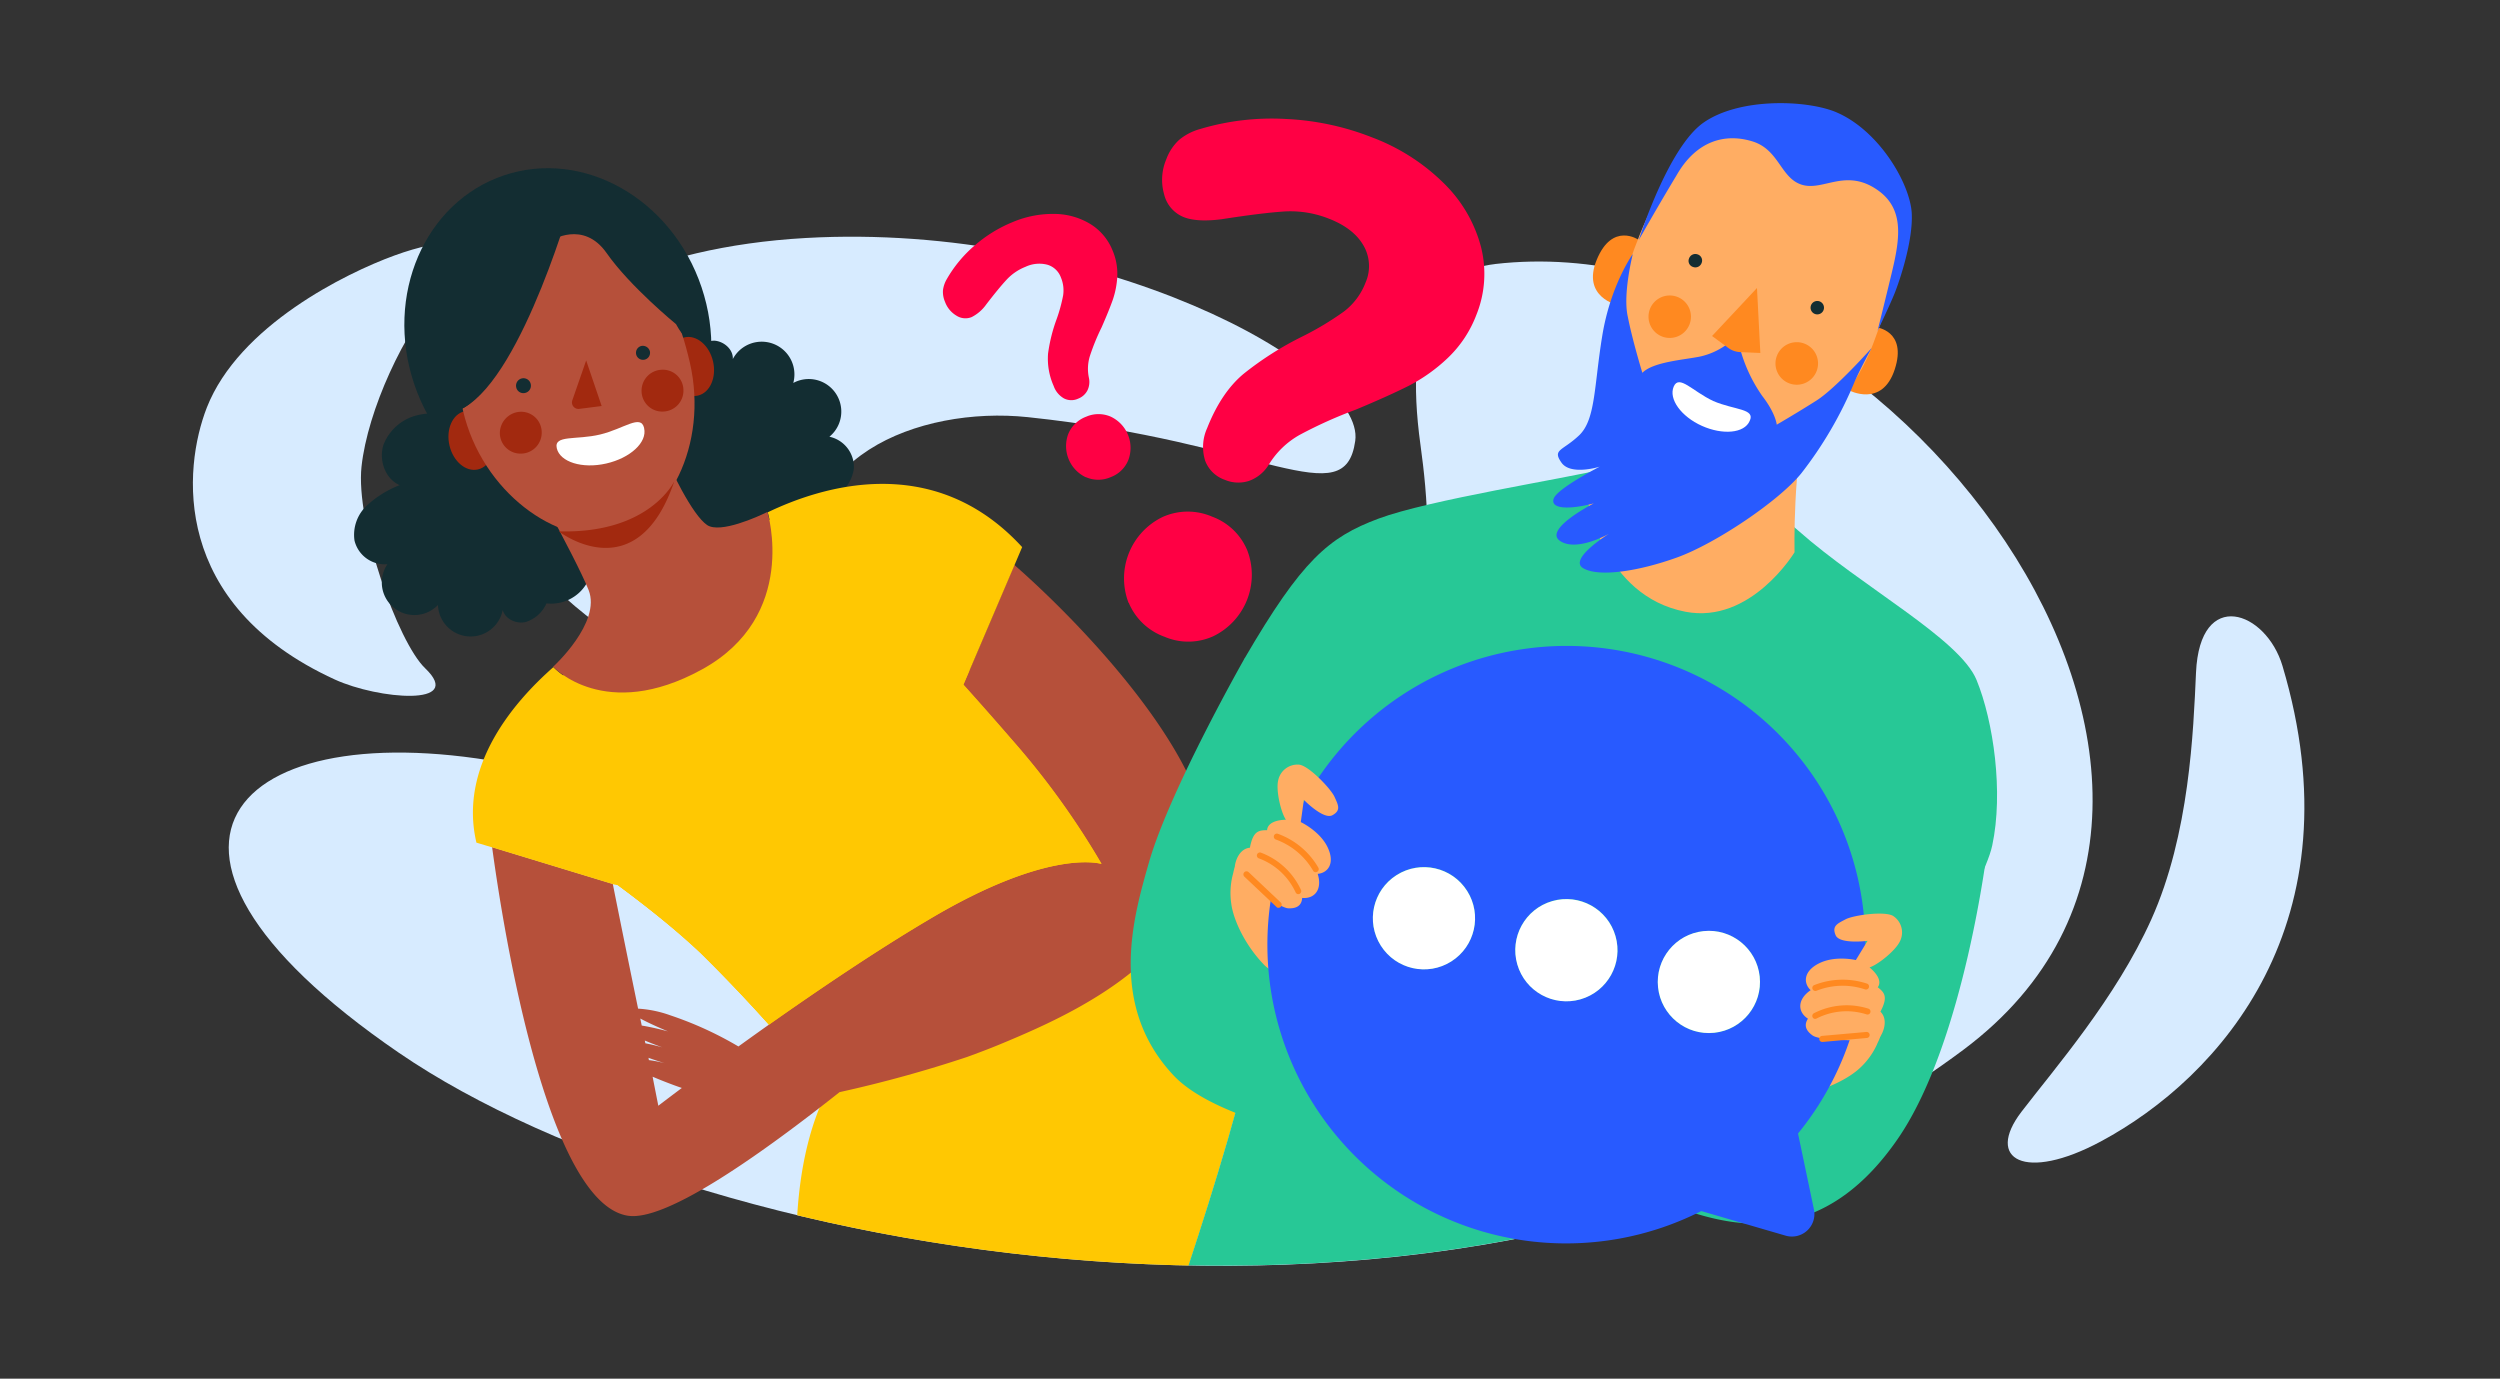
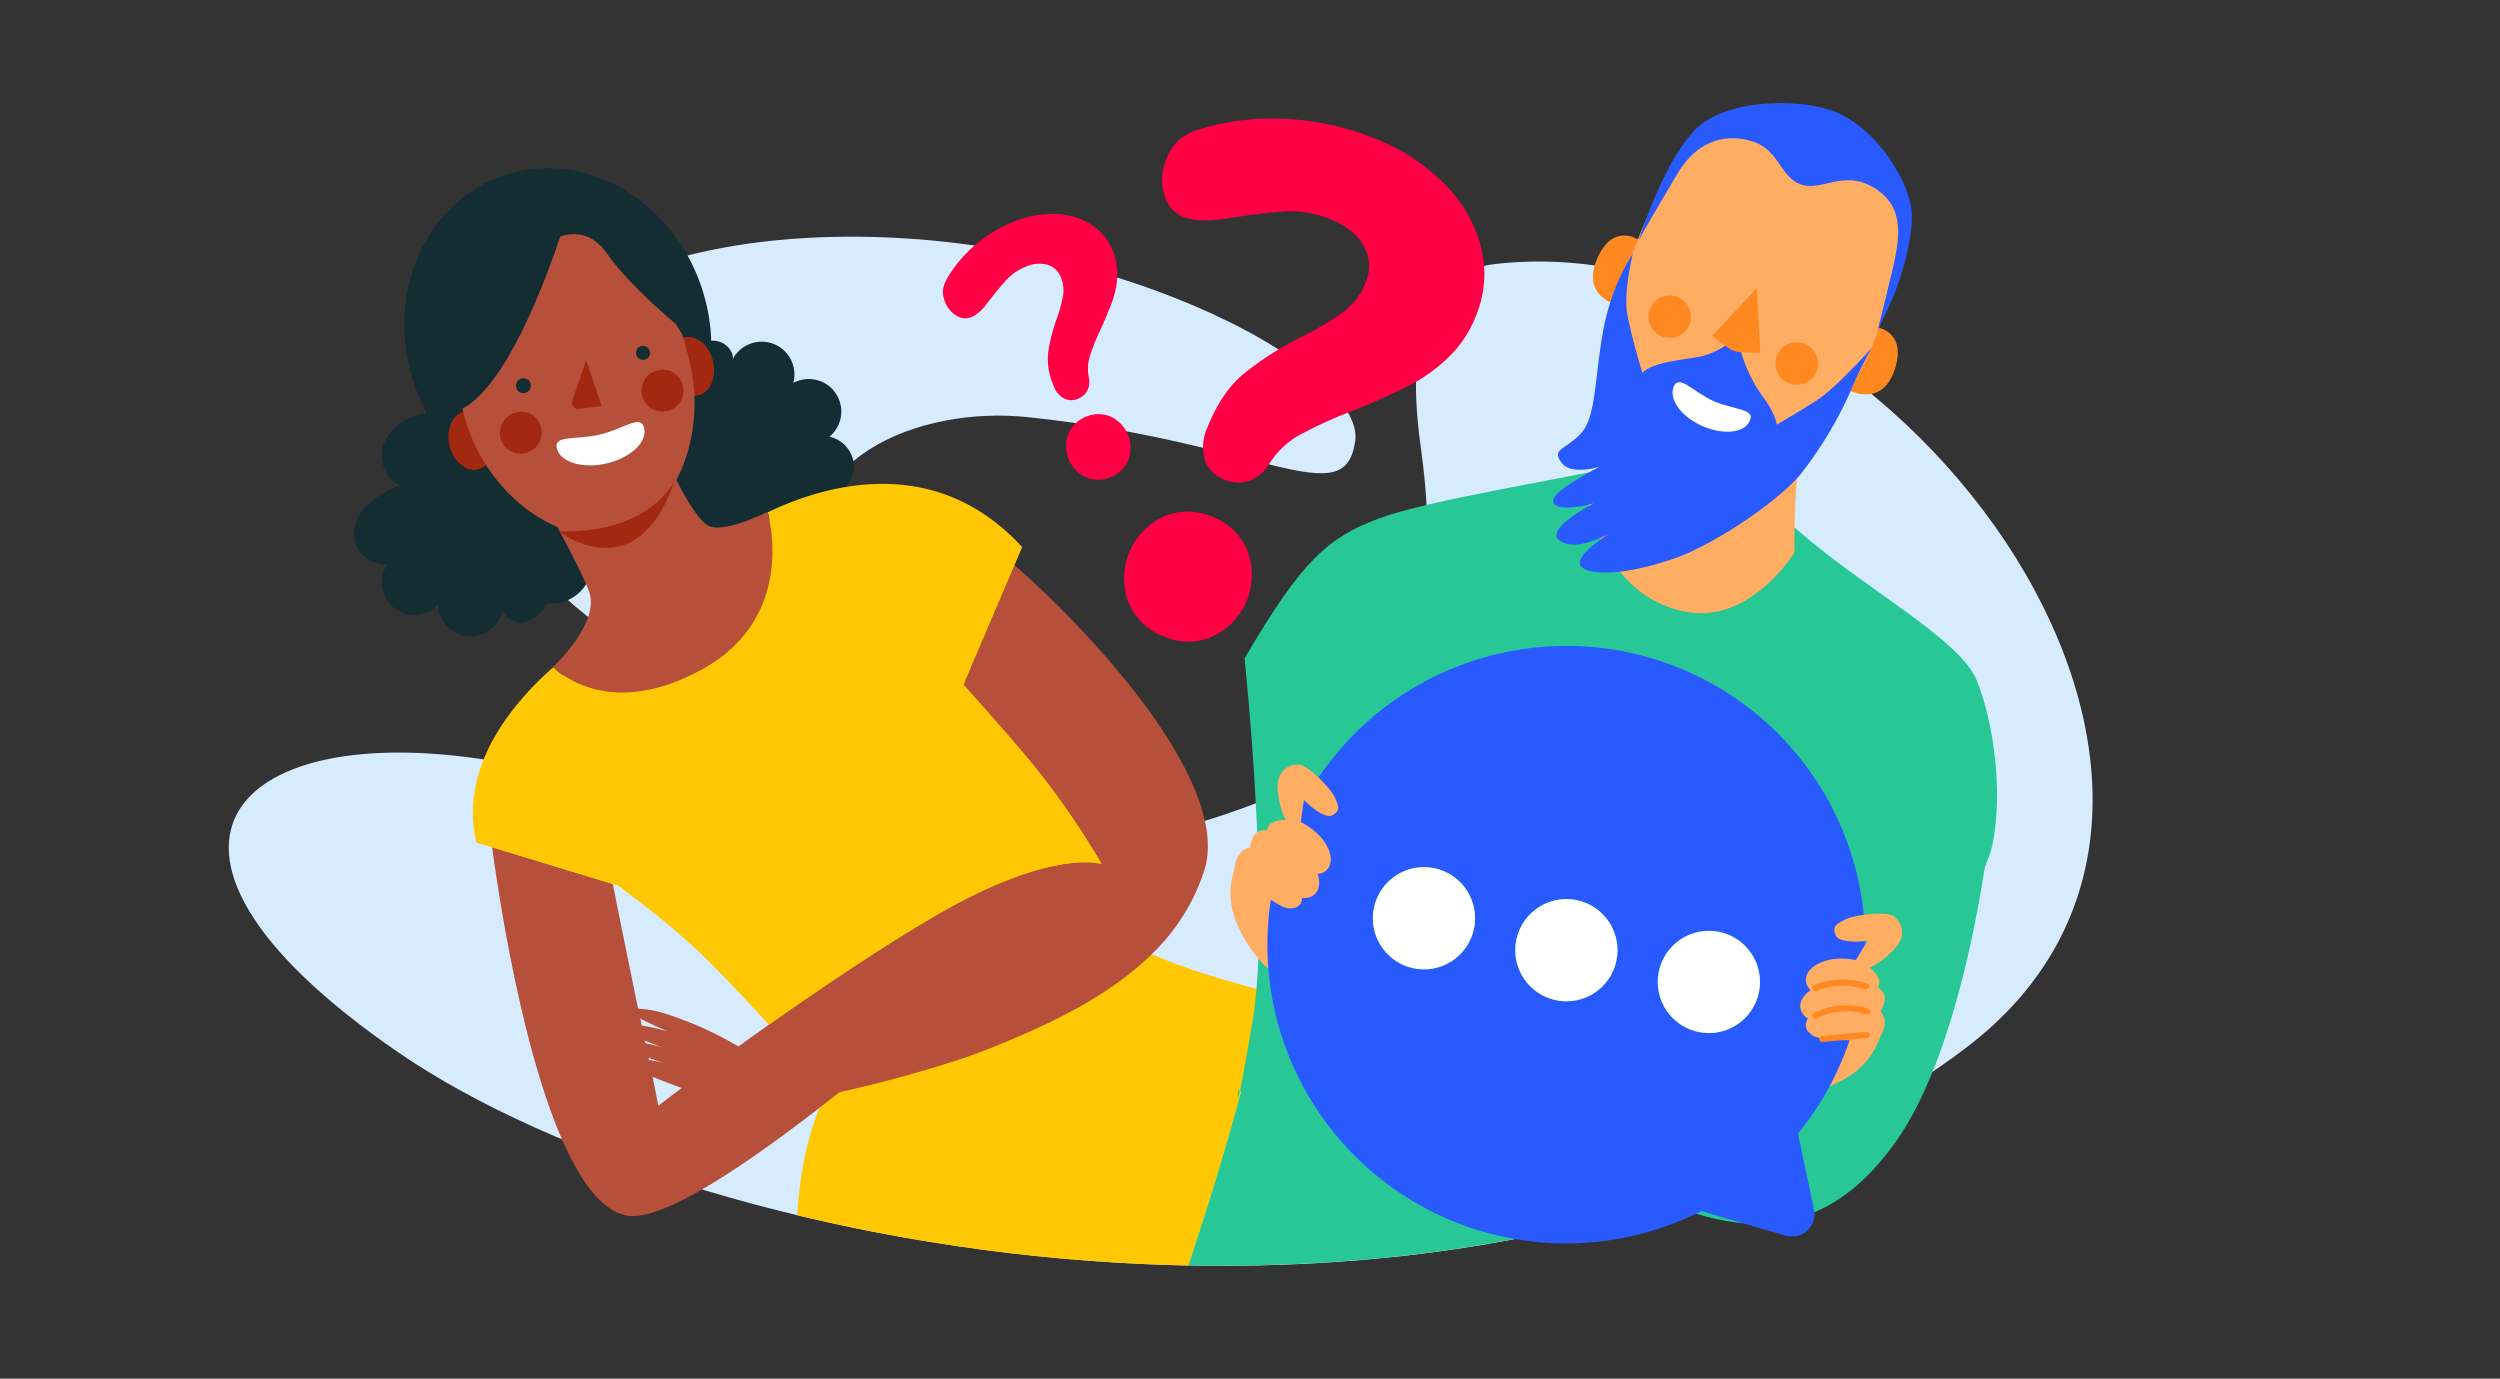
<svg xmlns="http://www.w3.org/2000/svg" id="Calque_1" data-name="Calque 1" viewBox="0 0 544 300">
  <rect x="0" y="0" width="544" height="300" fill="#333333" stroke="none" />
  <defs>
    <style>.cls-1{fill:#d7ebff}.cls-2{fill:#ffc802}.cls-3{fill:#27c896}.cls-4{fill:#fff}.cls-7{fill:#132d32}.cls-10{fill:#b6503a}.cls-11{fill:#a2290f}.cls-13{fill:#ffad63}.cls-14{fill:#ff8920}.cls-15{fill:#285aff}</style>
  </defs>
  <path d="M325.31 57.46c-12.46 1.44-20 12-16.21 39.39 3 21.73 5.64 61.74-35 77.62-56.55 22.09-101 5.21-159-7.39-62.77-13.63-95.16 16.21-28.31 62s237.65 76.32 340.53-.71c76.1-57-17.88-180.65-102-170.92" class="cls-1" />
-   <path d="M496.67 144.91c16.59 55.62-13.44 89.48-39.55 103.48-16.5 8.85-25.22 3.93-17.24-6.48 7.26-9.47 20.52-24.69 28.23-41.81 8.34-18.51 9.17-41.08 9.74-53.74.83-18.6 15.24-13.46 18.82-1.45M45 88.7c-5.14 13.21-7.94 42.79 27.9 59.18 9.38 4.29 28.38 5.94 19.63-2.45-6-5.71-15.19-31.77-13.86-43.93S87.88 72.1 96.12 63c11.25-12.45.24-11.24-10.3-7.4S52 70.85 45 88.7m59.52-37.53s6.38-5.25 11.16-2-14.37 9.77-11.16 2" class="cls-1" />
  <path d="M177.64 127.91c-7.15-28.15 22.39-39.63 46-37.14 51.42 5.4 69 21.31 71.26 5.17s-56.36-47.75-119.6-44.15c-68.21 3.88-99.6 49.71-37.2 89.59 24.65 15.76 46.36 13.28 39.56-13.47" class="cls-1" />
  <path d="M247.52 206.16s1.25-6.75-7.79-22.52c-41.51 6-78.85-6.62-124.61-16.56-3.16-.68-6.23-1.25-9.23-1.72a13.2 13.2 0 0 0 0 7.23s33.34 21.89 46.58 34.78A356 356 0 0 1 177 234.2l6.92-2.73a12.4 12.4 0 0 0-1.95 2.49c-5.95 9.22-7.94 21.3-8.49 30.48a402 402 0 0 0 85.18 10.94c5.63-17.17 12.31-38.85 14.72-52-7.88-5.78-17.7-13.22-25.86-17.22" class="cls-2" />
  <path d="M391.23 115.4c-13.89-12.32-32.31-15.6-41.12-13.33-6.86 1.68-26.28 4.84-39.67 8.08 1.21 22-3 51.21-36.19 64.26.91 16.52 1.31 35.8-.66 47.58-.08.43-.16.88-.24 1.34-2.41 13.2-9.09 34.88-14.72 52 49.16.95 99.95-7.53 142.88-30.58 10.69-20.8 30-51.25 32-60.78 2.47-11.51.28-27-3.41-36s-24.98-20.24-38.87-32.57" class="cls-3" />
  <path d="M336.68 172.62a2 2 0 0 1-.22-.15l.49.86a2.3 2.3 0 0 1-.27-.71m19.02 82.72-.14-.1.33.58a1.7 1.7 0 0 1-.19-.48" class="cls-4" />
  <path d="M245.41 170.08h.13z" style="fill:#ffc800" />
  <path d="m360.83 201.6-.22-.15.48.86a2.5 2.5 0 0 1-.26-.71" class="cls-4" />
  <path d="M153.85 117.68a13.65 13.65 0 0 0 10.53 6.32 10.55 10.55 0 0 0 9.22-3.89c2-2.82 1.91-7.21-.73-9.48a22.5 22.5 0 0 0 8.11-2.1 8.69 8.69 0 0 0 4.82-6.5 6.76 6.76 0 0 0-5.32-7 7.08 7.08 0 0 0-7.86-11.7 7.12 7.12 0 0 0-13.16-5.2c.12-2.08-1.91-3.85-4-4a7.3 7.3 0 0 0-5.46 2.55 9 9 0 0 0-11.6 12.45 2.55 2.55 0 0 1 .44 1.25 2.43 2.43 0 0 1-.8 1.45 14.22 14.22 0 0 0 1.79 20.32 3.2 3.2 0 0 1 .93 1 3.6 3.6 0 0 1 .21 1.27 8.11 8.11 0 0 0 11.24 7Z" class="cls-7" />
  <path d="M181.94 234a12.4 12.4 0 0 1 1.95-2.49L177 234.2a356 356 0 0 0-24.55-26.83c-13.24-12.89-46.58-34.78-46.58-34.78s-2.88-8.26 5.67-15.79 14.28-12.8 14.28-12.8l40.46-30.37c10.46-4.91 26.45-12.5 39.19-2.66l-2.88 25.41s25.92 28.45 36.1 45.5 8.83 24.31 8.83 24.31c13.46 6.6 7.3 16.66 13.48 18.84s-.18-.49-10 3 .65.05-18 11-26.22 22.31-27 11c-.62-9-35.09 1-24.06-16" class="cls-2" />
  <path d="M143.56 97.23s-7.5 12.74-23.89 8.63c0 0 17.09 15.45 23.89-8.63" style="fill:#ff891f" />
  <path d="M103.06 93.28a13.69 13.69 0 0 0-11.93-3 10.55 10.55 0 0 0-7.66 6.44c-1.11 3.3.3 7.45 3.49 8.85a22.5 22.5 0 0 0-7.13 4.43 8.72 8.72 0 0 0-2.69 7.63 6.77 6.77 0 0 0 7.16 5.14 7.09 7.09 0 0 0 11 8.87 7.11 7.11 0 0 0 14.09 1.08c.51 2 3 3.12 5 2.63a7.32 7.32 0 0 0 4.52-4.05 9 9 0 0 0 7.38-15.3 2.6 2.6 0 0 1-.8-1.07 2.5 2.5 0 0 1 .34-1.62 14.23 14.23 0 0 0-7.7-18.89 3.2 3.2 0 0 1-1.18-.66 3.4 3.4 0 0 1-.57-1.15 8.12 8.12 0 0 0-12.8-3.35Z" class="cls-7" />
  <path d="M145.33 224.42s-3.62-1.49-6-2.79c.1.52.21 1 .31 1.53 2.68.43 5.69 1.26 5.69 1.26m7.09-17.05a195 195 0 0 0-18-14.75l-1.05-.32c1.57 7.91 3.66 18.15 5.51 27.16a25.1 25.1 0 0 1 7 1.45 77.4 77.4 0 0 1 14.83 6.78c2.08-1.5 4.28-3.08 6.59-4.71-4.17-4.66-9.36-10.22-14.88-15.61m-12.09 19.04.12.6c1.92.37 3.71.89 3.71.89s-1.85-.65-3.83-1.49m1.67 7.84c.81 3.91 1.32 6.35 1.32 6.35s1.89-1.45 5.12-3.87c-1.44-.5-4.16-1.47-6.44-2.48m-.9-4.09c0 .17.08.34.11.51a28 28 0 0 1 3.41.66s-1.62-.5-3.52-1.17" style="fill:none" />
  <path d="M210.43 230c29.17-1.15 79.85-9.77 75.49-11.31-5.71-2-22.19-5.34-35.28-11.05-9.63 9.5-22.75 15.43-33.33 19.76-2.17.86-4.5 1.73-6.88 2.6" class="cls-2" />
  <path d="M217.31 227.36C227.89 223 241 217.1 250.64 207.6a43.8 43.8 0 0 0 11.45-18.32c5.7-18.41-22.95-50.19-41.4-66.38L209.6 149c2.84 3.17 6.4 7.2 10.72 12.16A172 172 0 0 1 239.66 188c-1.35-.37-12.56-2.75-37.39 12-11.57 6.86-24.3 15.49-35 23-2.31 1.63-4.51 3.21-6.59 4.71a77.4 77.4 0 0 0-14.83-6.78 25.1 25.1 0 0 0-7-1.45c-1.85-9-3.94-19.25-5.51-27.16l-26.26-8c3.67 27 13.41 77.85 29.61 80.23 7.83 1.15 26.59-11.54 46-26.9a277 277 0 0 0 27.74-7.65c2.38-.87 4.71-1.74 6.88-2.64m-72-2.94s-3-.83-5.67-1.26c-.1-.5-.21-1-.31-1.53 2.38 1.3 6 2.79 6 2.79Zm-5 2c2 .84 3.83 1.49 3.83 1.49s-1.79-.52-3.71-.89Zm.77 3.75c1.87.67 3.52 1.17 3.52 1.17a28 28 0 0 0-3.41-.66c-.01-.18-.05-.35-.09-.52Zm.85 4.09c2.33 1 5 2 6.44 2.48-3.23 2.42-5.12 3.87-5.12 3.87s-.49-2.45-1.25-6.36Z" class="cls-10" />
  <path d="M134.44 192.62a195 195 0 0 1 18 14.75c5.52 5.39 10.71 10.95 14.89 15.61 10.66-7.55 23.39-16.18 35-23 24.83-14.74 36-12.36 37.39-12a172 172 0 0 0-19.34-26.84c-4.32-5-7.88-9-10.72-12.16l11.09-26 1.67-3.93c-19.41-21.16-44.09-13-55.36-7.57 0 0 6.94 22.65-14.29 34.29s-32.3-.54-32.36-.6c-8.86 7.8-20.62 21.69-16.74 38.19l3.52 1.06 26.26 8Zm32.26-81.08.27-.13Z" class="cls-2" />
  <path d="M152.71 145.69C173.94 134.05 167 111.41 167 111.4l-.27.13c-1.68.81-10 4.65-12.86 2.72-3.2-2.16-7.94-11.88-10.5-18.06l-31.29 1.52s13.18 23.58 16 30.68-7.71 16.69-7.71 16.69c.04.07 11.26 12.18 32.34.61" class="cls-10" />
  <ellipse cx="121.39" cy="73.03" class="cls-7" rx="32.99" ry="36.78" transform="rotate(-18.57 121.356 73.033)" />
  <path d="M151.86 86.08c2.62-.6 4.1-3.93 3.3-7.43s-3.59-5.84-6.21-5.24-4.1 3.93-3.29 7.43 3.58 5.84 6.2 5.24M104 102.15c2.62-.6 4.1-3.92 3.3-7.42s-3.59-5.84-6.21-5.24-4.09 3.93-3.29 7.42 3.58 5.85 6.2 5.24" class="cls-11" />
  <path d="M150.12 78.93c4.13 18-4.93 34.86-16.82 37.3s-28.43-9-32.56-26.93.58-34.55 17.6-38.16C136.77 47.29 146 61 150.12 78.93" class="cls-10" />
  <path d="M114.18 85.52a1.62 1.62 0 1 0-1.85-1.24 1.58 1.58 0 0 0 1.85 1.24m27.25-9a1.53 1.53 0 1 1-1.86-1.24 1.59 1.59 0 0 1 1.86 1.24" class="cls-7" />
  <path d="M140.16 93.18c.71 3.07-3 6.48-8.24 7.68s-10.07-.33-10.76-3.31 4.21-1.75 9.42-3 8.87-4.49 9.58-1.42" class="cls-4" />
  <path d="M139.61 85.27a4.5 4.5 0 0 0 4.81 4.28 4.55 4.55 0 0 0 4.29-4.81 4.48 4.48 0 0 0-4.81-4.28 4.56 4.56 0 0 0-4.29 4.81m-30.84 9.15a4.5 4.5 0 0 0 4.81 4.28 4.56 4.56 0 0 0 4.29-4.81 4.48 4.48 0 0 0-4.81-4.28 4.67 4.67 0 0 0-4.29 4.81m18.78-15.99-3 8.64a1.41 1.41 0 0 0 1.51 1.9l4.86-.62Zm19.19 26.27s-5.35 11.5-25.16 10.92c0 0 17 13.2 25.16-10.92" class="cls-11" />
  <path d="M119.86 52.39s-8.28-.17-8.51 7.93-3.41 24.37-10.35 28.37-15.89-31.88 4.46-42.14 42.24 8.3 44.06 20.22-2.41 3.77-2.41 3.77-10-8.17-15.1-15.46-12.15-2.69-12.15-2.69" class="cls-7" />
  <path d="M124.88 42S114 81.31 101 88.69s-5.89-30.43-5.89-30.43Z" class="cls-7" />
  <path d="M262.17 100a9.92 9.92 0 0 1 .5-6.83q3.06-7.75 7.92-11.81a70 70 0 0 1 12.78-8.13 65 65 0 0 0 9.09-5.46 14.36 14.36 0 0 0 4.7-6.32 8.91 8.91 0 0 0-.45-8q-2.13-3.74-7.45-5.83a22.6 22.6 0 0 0-9.83-1.6q-4.95.33-13.57 1.68-5.37.69-8.26-.45a7.11 7.11 0 0 1-4.28-4.94 11.44 11.44 0 0 1 .46-7.64 10.76 10.76 0 0 1 2.82-4.25 12.2 12.2 0 0 1 4.53-2.34 54.3 54.3 0 0 1 18.7-2.19 58.3 58.3 0 0 1 18.72 4 44.4 44.4 0 0 1 15.64 10 30.1 30.1 0 0 1 8.07 13.82 23.8 23.8 0 0 1-1 14.8 25.36 25.36 0 0 1-6.26 9.42 36.7 36.7 0 0 1-8.42 6q-4.4 2.22-11.54 5.2a97 97 0 0 0-12.18 5.47 18.4 18.4 0 0 0-6.79 6.54 8.36 8.36 0 0 1-4.28 3.5 7.52 7.52 0 0 1-5.27-.23 7 7 0 0 1-4.35-4.36m-16.59 31.14a14.83 14.83 0 0 1 7.42-18.7 13.35 13.35 0 0 1 10.75-.07 13.2 13.2 0 0 1 7.65 7.32 14.84 14.84 0 0 1-7.38 18.7 13.13 13.13 0 0 1-10.59.13 13.35 13.35 0 0 1-7.81-7.39m-14.14-44.51a5 5 0 0 1-2.2-2.68 14.6 14.6 0 0 1-1.22-7.08 35.3 35.3 0 0 1 1.85-7.43 34 34 0 0 0 1.42-5.16 7.25 7.25 0 0 0-.48-3.95 4.49 4.49 0 0 0-2.95-2.77 7.05 7.05 0 0 0-4.76.46A11.25 11.25 0 0 0 219 60.9q-1.71 1.85-4.39 5.34a8.7 8.7 0 0 1-3.18 2.76 3.59 3.59 0 0 1-3.3-.31 5.78 5.78 0 0 1-2.49-3 5.44 5.44 0 0 1-.45-2.53 6.4 6.4 0 0 1 .84-2.44 27.9 27.9 0 0 1 6.08-7.32 29.6 29.6 0 0 1 8.24-5.07 22.4 22.4 0 0 1 9.21-1.78 15.23 15.23 0 0 1 7.77 2.24 12 12 0 0 1 4.79 5.77 12.9 12.9 0 0 1 1 5.62 18.7 18.7 0 0 1-1 5.12c-.56 1.57-1.36 3.54-2.41 5.93a47.4 47.4 0 0 0-2.55 6.24 9.4 9.4 0 0 0-.21 4.76 4.18 4.18 0 0 1-.35 2.77 3.78 3.78 0 0 1-2 1.75 3.52 3.52 0 0 1-3.11-.07m4.78 17.17a7.51 7.51 0 0 1-3.82-9.41 6.76 6.76 0 0 1 3.91-3.77 6.68 6.68 0 0 1 5.35 0 7.5 7.5 0 0 1 3.82 9.42 6.6 6.6 0 0 1-3.83 3.73 6.7 6.7 0 0 1-5.43 0" style="fill:#f04" />
  <path d="M270.82 143.27c12.48-21.4 18.26-26.35 29.15-30.42s40.35-8.66 49.14-10.82 27.23 1 41.12 13.34S425.43 139 429.12 148s5.88 24.48 3.41 36-30.06 53.51-37.34 72.2-4.07 7.75-4.07 7.75-23.22-1.53-61.89-10.07c-37.47-8.39-59.81-16.62-59.81-16.62s-.82 8.5 3.17-15.28-1.77-78.71-1.77-78.71" class="cls-3" />
  <path d="M356.54 81.62c-2.27 10.17-11.07 27.16-11.07 27.16s3.31 20.9 21.3 24.34c14.25 2.73 23.72-12.94 23.72-12.94s-.4-19.4 2.82-29.85Z" class="cls-13" />
  <path d="M356 84.47s3.69 17.87 28.1 13.8c0 0-25.05 16.39-28.1-13.8" class="cls-14" />
-   <path d="M270.82 143.27a66.6 66.6 0 0 1 12.73 6.22c5.92 3.86 11.31 11.77 11.31 11.77a239 239 0 0 0-12.81 26.61 176 176 0 0 0-7.11 23.68s68.53 15.63 83.13 25.18-1.59 15.57-15.35 16.78-72.79-4-87.35-19.5-8.54-35.14-5.29-46.59c4.65-15.88 20.74-44.15 20.74-44.15" class="cls-3" />
  <path d="M402.79 183.11a67.4 67.4 0 0 1 16.67-1.11c9.23.52 13.09 1.92 13.09 1.92s-5 42.69-19.57 63.86S381.62 268 368.75 264s-27.83-12.39-50.3-29.26S275 211.57 275 211.57s1.27-8.5 3-12.3c0 0 37.59 4.06 60.87 14.58s42 26.55 44 25.52c1.85-.96 11.66-22.03 19.92-56.26" class="cls-3" />
  <path d="M408.2 71.2s6.86.7 4.1 9.17-10 4.54-10 4.54Zm-51.67-19.03s-5.67-3.91-9.07 4.33 4.65 9.92 4.65 9.92Z" class="cls-14" />
  <path d="M407.66 74.65c-6.9 18.72-25.38 28.52-37.88 23.55s-21.1-25.2-14.21-43.92 16.86-31.66 39.16-23.81c25.67 9.09 19.79 25.53 12.93 44.18" class="cls-13" />
  <path d="M356.58 52.28s6.32-20.12 14.07-25.57 22.1-5 28.63-2.41c9.44 3.84 16.29 15.48 16.71 22 .35 6-2.63 14.81-3.72 17.52S408.55 72 408.55 72s1.18-4.68 3.08-12.56 2.86-14.46-3.76-18.54-11.32.76-15.88-.73-4.86-7.63-10.68-9.41-12.13-.27-16.51 7.42c-4.49 7.45-8.22 14.1-8.22 14.1m-1.28 3s-4.84 6.7-6.65 17.8-1.44 18.27-5.06 21.68-5.84 3-3.82 5.9 8.35.88 8.35.88-9.34 4.78-10.05 7 3.31 2.41 8.74 1c0 0-11 5.61-7.38 8.14s10.7-1.54 10.7-1.54-9 5.55-5.6 7.52 12 .67 20.39-2.35 22.14-12.28 27-18.26a85.5 85.5 0 0 0 11.65-20c1.22-2.83 3.69-7.31 3.69-7.31s-7.77 8.73-11.95 11.39-8.69 5.28-8.69 5.28-.2-2.44-3.17-6.27a33 33 0 0 1-4.6-9.55L375.68 75a15.5 15.5 0 0 1-5.68 2.57c-3.46.73-10.27 1.14-12.62 3.56 0 0-2.12-6.89-3.17-12.21-1.13-4.92 1.09-13.64 1.09-13.64" class="cls-15" />
  <path d="m382.32 62.67-9.78 10.45 3.52 2.58a4.7 4.7 0 0 0 2.5.91l4.49.2Z" class="cls-14" />
-   <path d="M370.27 57.23a1.44 1.44 0 0 1-1.87.86 1.38 1.38 0 0 1-.86-1.86 1.45 1.45 0 0 1 1.87-.87 1.4 1.4 0 0 1 .86 1.87m24.66 11.09a1.46 1.46 0 1 0-.86-1.87 1.46 1.46 0 0 0 .86 1.87" class="cls-7" />
  <path d="M361.73 73.25a4.62 4.62 0 1 0-2.73-5.94 4.64 4.64 0 0 0 2.73 5.94m27.64 10.18a4.63 4.63 0 1 0-2.74-5.94 4.63 4.63 0 0 0 2.74 5.94" class="cls-14" />
  <path d="M380.73 91.6c-1.16 2.7-5.88 3.09-10.39 1.07s-7.3-5.85-6.14-8.55 4.07 1 8.6 3.14c4.65 2 9.23 1.63 7.93 4.34" class="cls-4" />
  <path d="M386.43 229.71a5.12 5.12 0 0 0 4.16 8.62h.2c6.09-.79 11.5-3.61 14-6a15.8 15.8 0 0 0 3.61-5c.11-.27.24-.54.37-.81a6.14 6.14 0 0 0-.64-6.41c-5.06-6.58-10.67 3.25-10.67 3.25-.37-.36-6.65 1.73-11.03 6.35M283.92 206a5.12 5.12 0 0 1-8.6 4.19l-.15-.14c-4.3-4.39-6.79-9.95-7.24-13.36a16.1 16.1 0 0 1 .28-6.18c.08-.28.15-.57.21-.86a6.14 6.14 0 0 1 4.48-4.64c8-2 6.36 9.16 6.36 9.16.46-.03 4.08 5.51 4.66 11.83" class="cls-13" />
  <path d="M391.25 246.65a65 65 0 0 0-60.2-105.35 65 65 0 1 0 39.15 122.23l18.32 5.34a4.9 4.9 0 0 0 6.19-5.71Zm-70.54-44.43a11.12 11.12 0 1 1-8.42-13.28 11.13 11.13 0 0 1 8.42 13.28m31 6.95a11.12 11.12 0 1 1-8.42-13.28 11.12 11.12 0 0 1 8.41 13.28Zm9.3 2.08a11.12 11.12 0 1 1 8.41 13.28 11.12 11.12 0 0 1-8.42-13.28Z" class="cls-15" />
  <circle cx="371.84" cy="213.69" r="11.12" class="cls-4" transform="rotate(-6.06 371.664 213.573)" />
  <circle cx="340.85" cy="206.74" r="11.12" class="cls-4" transform="rotate(-16.09 340.94 206.77)" />
  <circle cx="309.86" cy="199.79" r="11.12" class="cls-4" transform="rotate(-32.36 309.9 199.812)" />
  <path d="M406.38 204.73s-6.09.8-6.95-1.23.42-2.53 2.15-3.45 8.57-1.86 10.38-.73a4.28 4.28 0 0 1 1.48 5.48c-.92 2-4.74 5.1-6.63 5.71 1.67 1.37 2.72 3.07 1.79 4.32 1.47 1.15 2.29 2.06.58 5.31 2.16 2.09 0 6-.77 6.09s-12 .51-14-.92-1.56-2.76-1-3.64c-2.35-1.54-2.27-4.26.59-6.21-1.53-1.41-1.72-4.06 1.83-5.84s8-.71 8-.71Z" class="cls-13" />
  <path d="M394.7 215.55a.63.63 0 0 1-.29-.33.66.66 0 0 1 .36-.86 16.84 16.84 0 0 1 11.48-.33.66.66 0 1 1-.42 1.26 15.4 15.4 0 0 0-10.56.3.64.64 0 0 1-.57-.04m-.01 6.09a.62.62 0 0 1-.26-.27.66.66 0 0 1 .28-.89 15.6 15.6 0 0 1 11.85-1 .66.66 0 0 1 .43.83.65.65 0 0 1-.83.42 14.28 14.28 0 0 0-10.84.88.64.64 0 0 1-.63.03m1.52 5.01a.66.66 0 0 1-.34-.52.67.67 0 0 1 .6-.72l9.59-.85a.66.66 0 1 1 .12 1.31l-9.59.86a.7.7 0 0 1-.38-.08" class="cls-14" />
  <path d="M283.72 174.05s4.29 4.4 6.22 3.34 1.24-2.25.45-4-5.57-6.77-7.69-7a4.29 4.29 0 0 0-4.56 3.39c-.54 2.17.56 6.94 1.67 8.59-2.16.05-4 .73-4.09 2.28-1.86 0-3.06.2-3.74 3.81-3 .31-3.66 4.7-3.16 5.27s9.1 7.82 11.53 7.92 2.94-1.2 3-2.26c2.8.25 4.42-1.94 3.38-5.24 2.08-.16 3.87-2.13 2.19-5.72s-5.87-5.54-5.87-5.54Z" class="cls-13" />
-   <path d="M286.19 189.78a.63.63 0 0 1-.46-.32 15.45 15.45 0 0 0-8.11-6.78.67.67 0 0 1-.4-.85.66.66 0 0 1 .84-.4 16.77 16.77 0 0 1 8.81 7.37.66.66 0 0 1-.24.9.68.68 0 0 1-.44.08m-3.76 4.78a.65.65 0 0 1-.5-.37 14.26 14.26 0 0 0-8-7.41.65.65 0 0 1-.39-.85.66.66 0 0 1 .85-.39 15.65 15.65 0 0 1 8.7 8.1.65.65 0 0 1-.32.87.64.64 0 0 1-.34.05m-4.29 3a.62.62 0 0 1-.35-.18l-7-6.61a.66.66 0 0 1 .9-1l7 6.61a.67.67 0 0 1-.56 1.14Z" class="cls-14" />
</svg>